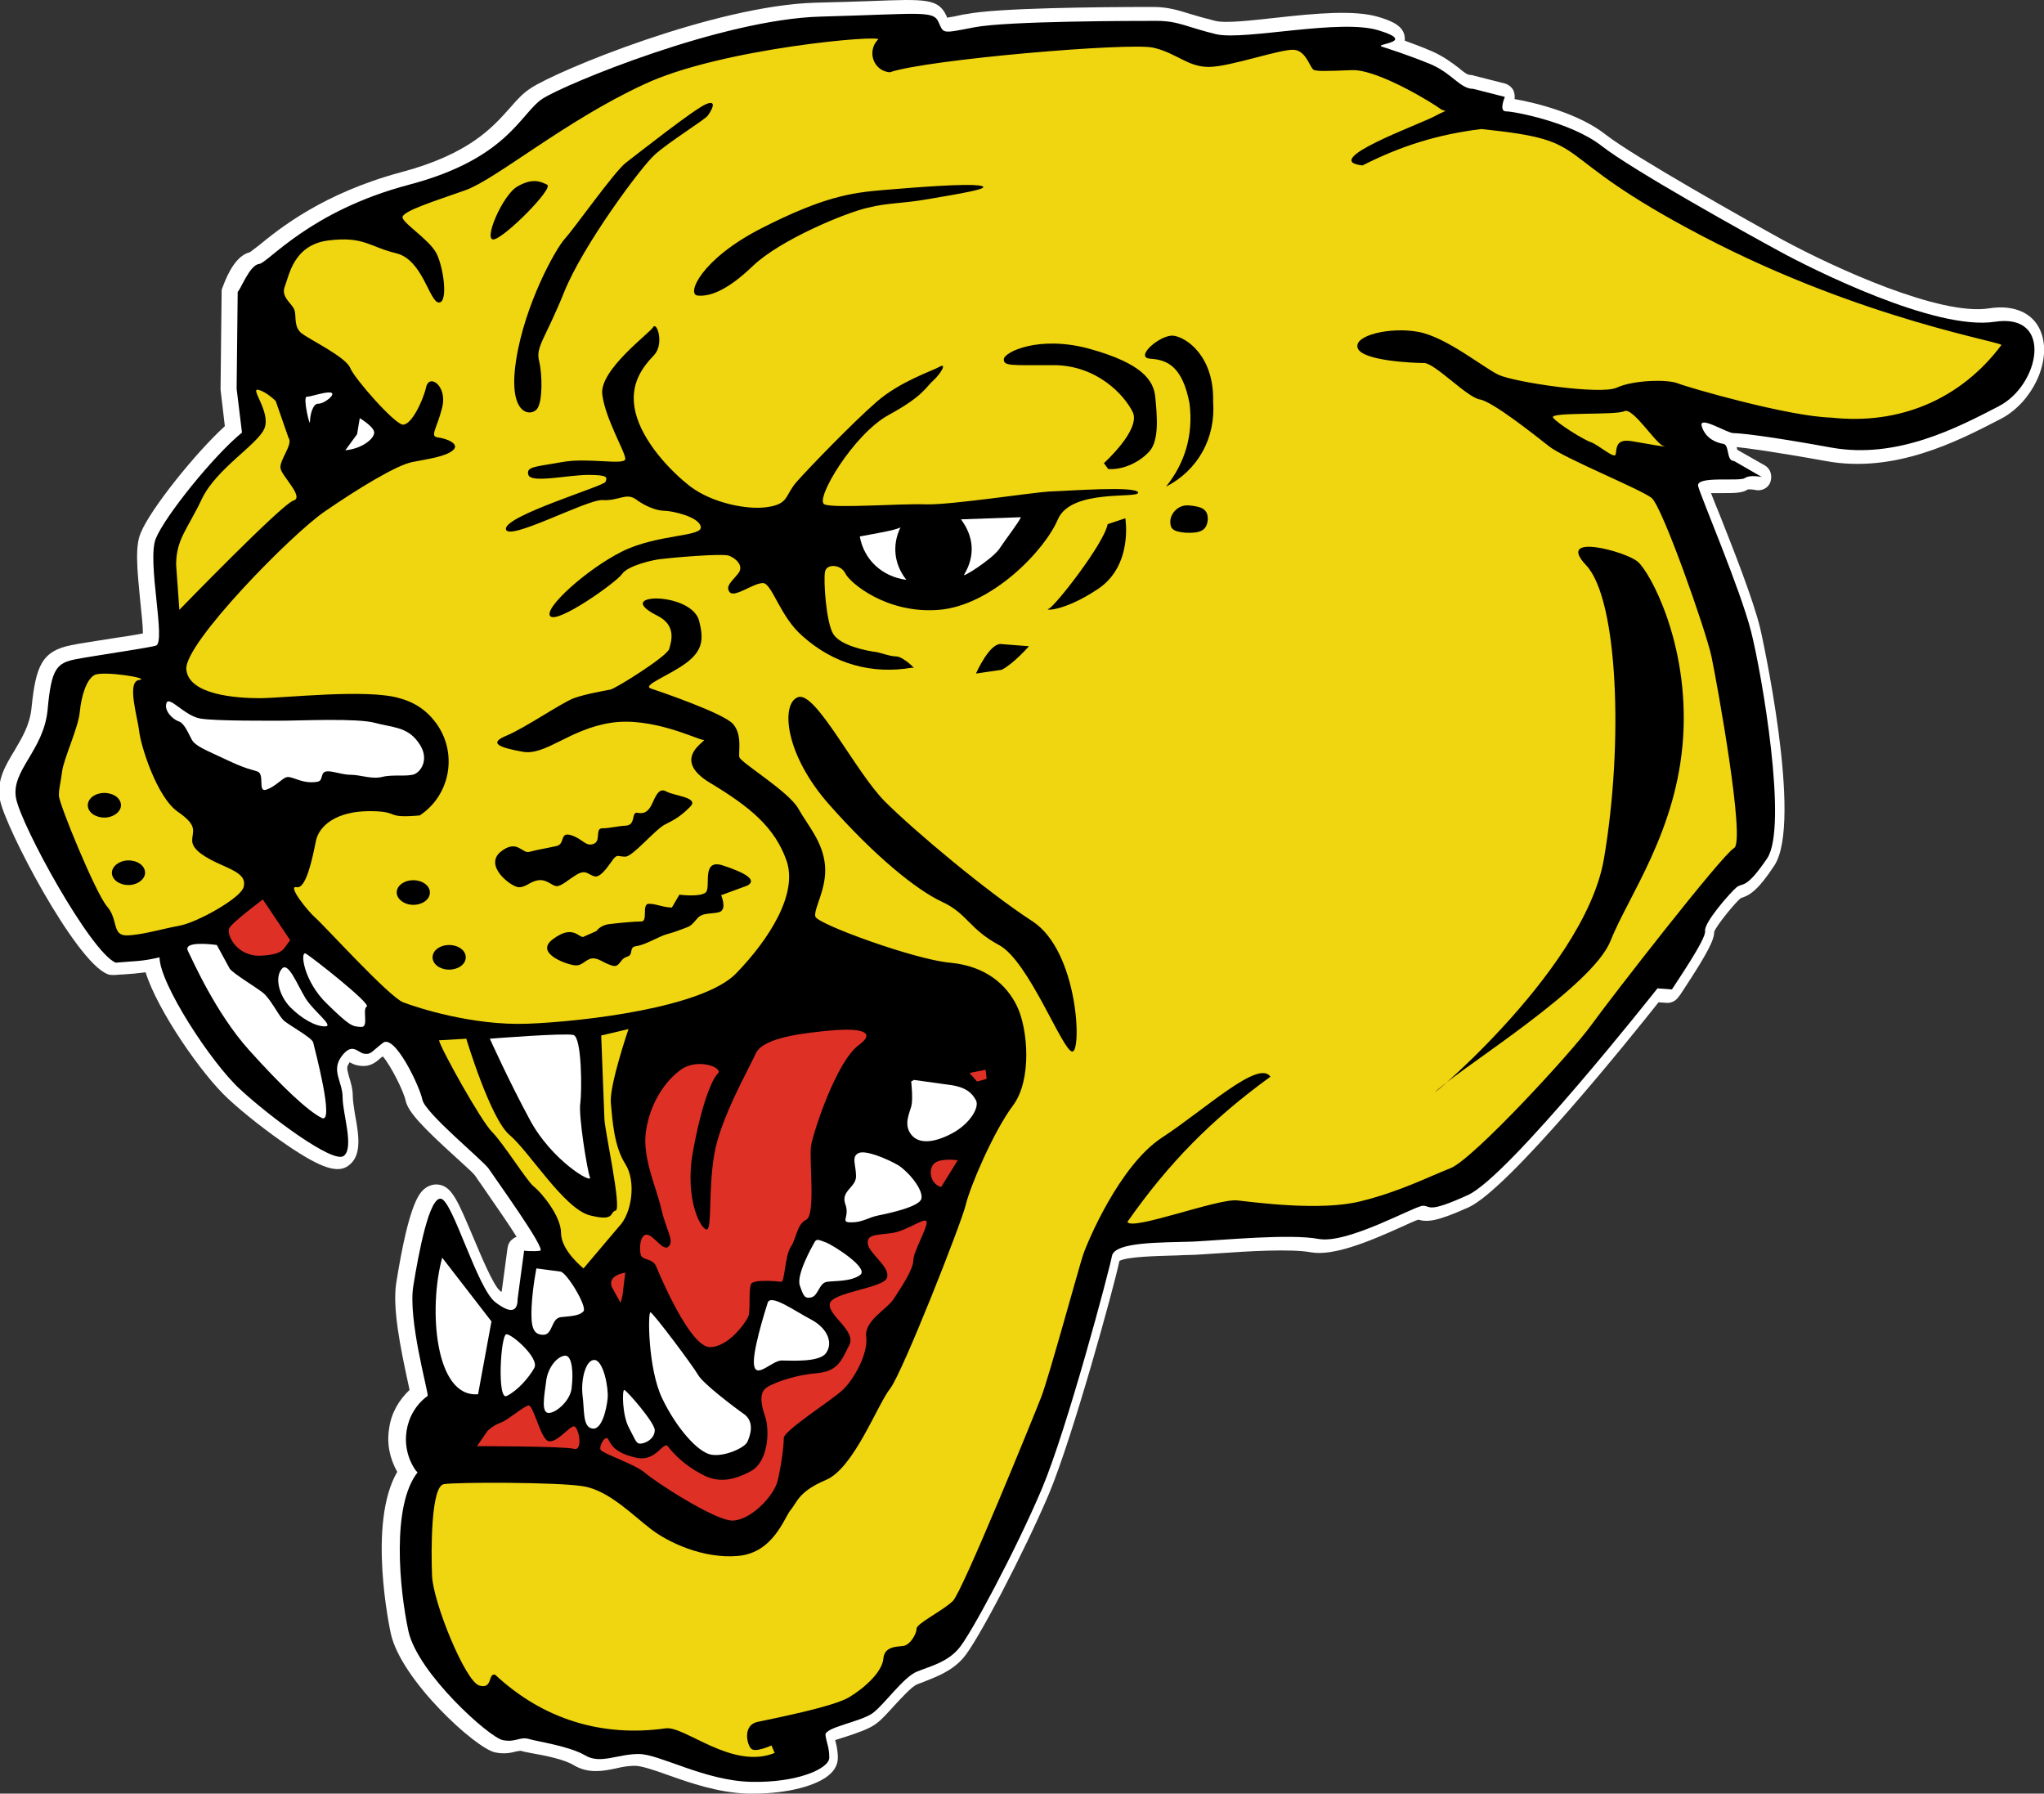
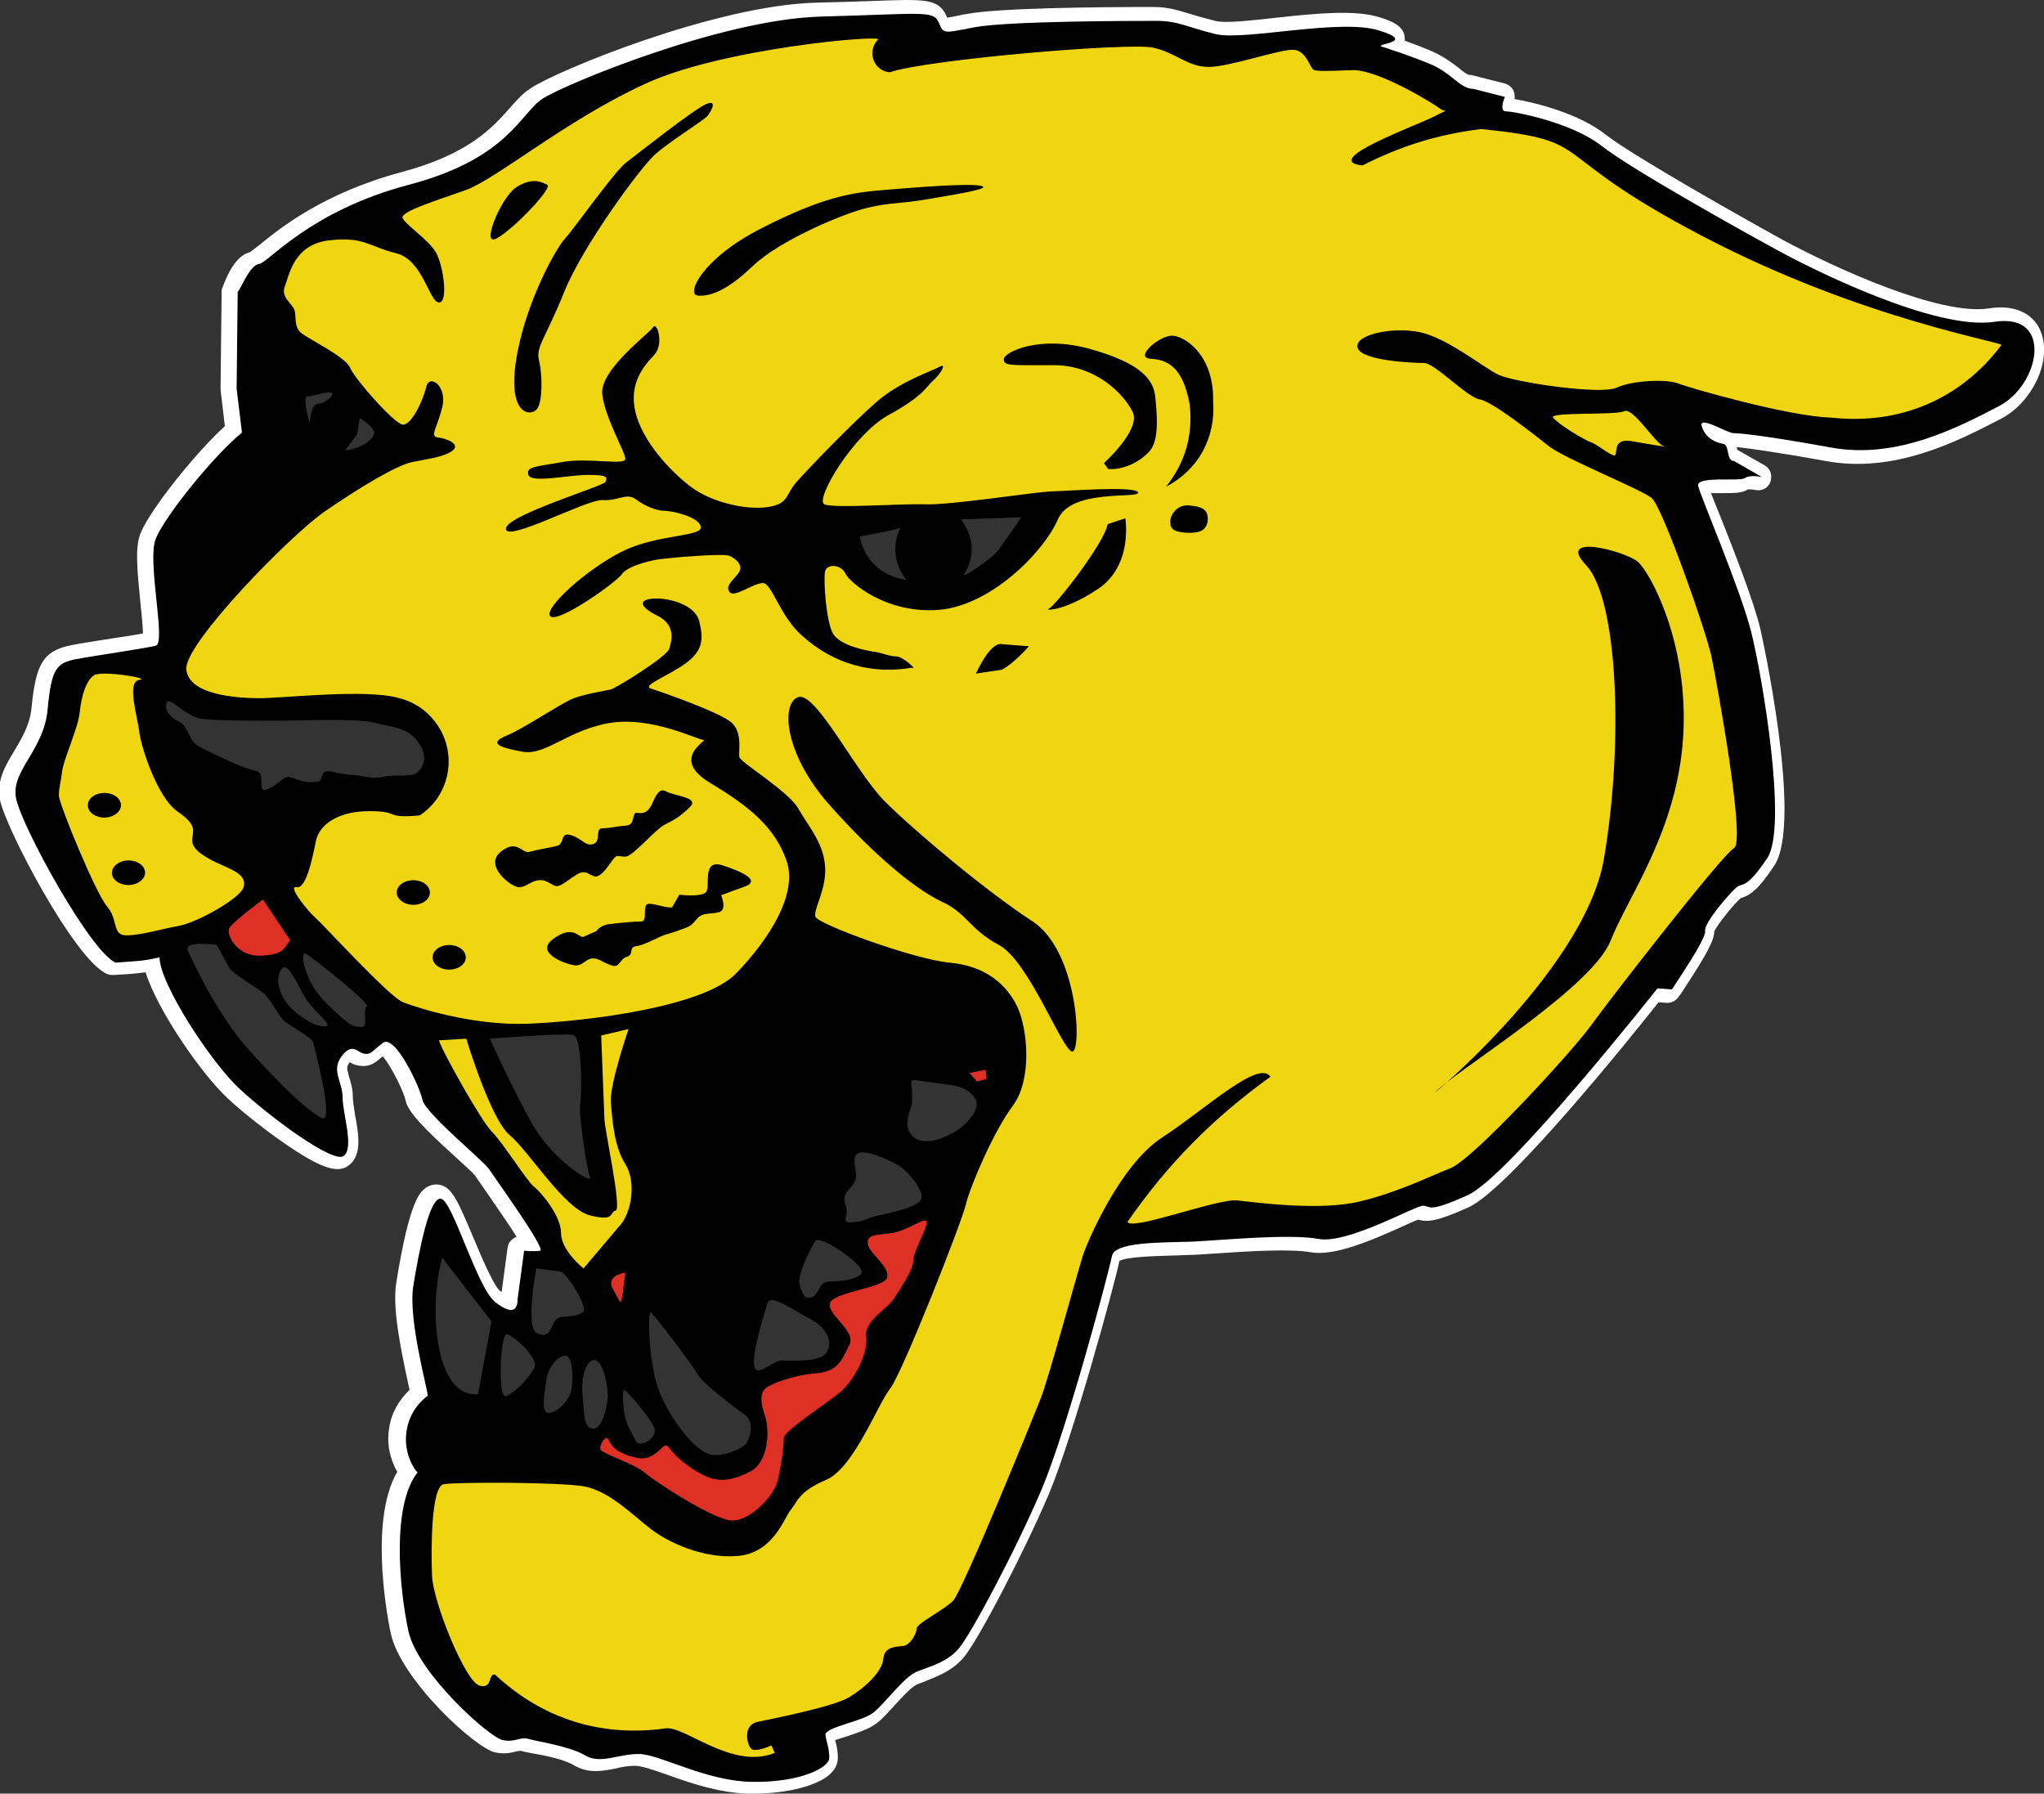
<svg xmlns="http://www.w3.org/2000/svg" version="1.1" id="Layer_1" x="0px" y="0px" width="381.8px" height="335px" viewBox="0 0 381.8 335" enable-background="new 0 0 381.8 335" xml:space="preserve">
  <rect x="0" y="0" width="381.8" height="335" fill="#333333" stroke="none" />
  <g>
    <g>
-       <path fill="#FFFFFF" d="M371.9,59.9c-11.1,1.7-34.1-9.9-40.1-13.1c-5.9-3.2-27.7-15.3-33.4-19.8c-5.7-4.5-16.3-6.4-17.8-6.4    c-1.5,0-0.2-2.7-0.2-2.7l-5.9-1.5c-2.5,0-4-3-8.2-4.7c-4.2-1.7-7.4-2.7-8.9-3.2c-1.5-0.5,6.7-0.7-0.5-3c-7.2-2.2-25,2-30.4,0.7    c-5.4-1.2-7.2-2.5-11.1-2.5c-4,0-28,0-34.1,1.2c-6.2,1.2-5.7,1.2-6.7-1c-1-2.2-3.5-1.5-22-1c-18.6,0.5-47.7,12.6-51.9,15.3    c-4.2,2.7-6.4,11.1-25,16.1C57,39.4,49.4,49,47.6,49.3c-1.7,0.2-3.5,4.9-3.5,4.9l-0.2,18.1l1,8.2c-5.2,4.2-14.3,15.6-16.1,19.8    c-1.7,4.2,2,19.5,0,20c-2,0.5-11.1,1.7-14.8,2.5c-3.7,0.7-4.7,1.7-5.4,9.4c-0.7,7.7-6.9,11.4-5.9,16.6c1,5.2,13.9,28.7,18.6,30.7    c3.3-0.3,4.9-0.2,8.2-1c0,4.9,9.6,19.8,15.1,24.7c5.4,4.9,17.3,13.9,19.3,12.4c2-1.5-0.2-7.9-0.2-10.9s-2.2-4.9-0.2-7.7    c2-2.7,3-0.7,4.2-0.5c1.2,0.2,1.2-0.2,3.5-2c2.2-1.7,6.9,8.2,7.4,10.6c0.5,2.5,11.4,11.4,12.4,12.9c1,1.5,10.9,15.1,9.6,15.3    c-1.2,0.2-3,0-3,0l-1.2,8.9c0,2-0.7,3.5-4.2,0.7c-3.5-2.7-7.9-18.8-10.1-19.3c-2.2-0.5-4.2,10.1-5.2,16.3    c-1,6.2,2.7,19.3,2.7,20.5c-4.5,3.2-5.5,9.5-2.2,14c0.1,0.1,0.2,0.2,0.3,0.3c-4.9,6.2-3.5,21.8-1.7,29.7    c1.7,7.9,15.1,19.8,17.6,20.3c2.5,0.5,3.2-0.7,4.9-0.2c1.7,0.5,7.4,1.2,10.4,3c3,1.7,6.2-0.2,10.1-0.2s12.4,4.9,21,5.2    c8.7,0.2,14.6-2.5,14.6-4.5c0-2-0.5-2.7-0.7-4.2c-0.2-1.5,6.7-2.5,8.9-4.2c2.2-1.7,5.7-6.7,8.2-7.7c2.5-1,5.4-1.7,7.7-4.2    c2.2-2.5,10.9-18.8,15.6-29.9s12.6-40.8,13.1-43.5c0.5-2.7,9.2-2.5,15.1-2.7c5.9-0.2,18.1-1.5,23.5-0.5c5.4,1,18.1-6.2,19.5-6.2    c1.5,0,0.7,1.5,8.4-2c7.7-3.5,35.4-38.6,35.4-38.6l2.7,0.2c0.7-1.2,6.4-9.4,6.2-10.9c-0.2-1.5,4.7-7.2,5.9-8.2    c1.2-1,1.7,0.5,5.7-5.4s-1-34.4-3-42.3c-2-7.9-9.4-25.2-9.9-27.2c-0.5-2,7.7-0.7,8.7-1.5c1-0.7,3.2-0.2,3.2-0.2l-5.2-3    c-1.5,0-0.7-3-2-3.2c-1.2-0.2-3.2-1-4-3.2c-0.7-2.2,4.7,1.2,5.9,1.2c1.2,0,6.2,0.5,18.3,2.7c12.1,2.2,23.5-3.7,31.2-7.7    C380.3,71.8,383,58.2,371.9,59.9z" />
      <path fill="#FFFFFF" d="M140.7,335c-0.4,0-0.7,0-1.1,0c-5.5-0.2-10.7-2-14.9-3.5c-2.5-0.9-4.9-1.7-6.1-1.7c-1.2,0-2.4,0.2-3.6,0.5    c-2.4,0.5-5.1,1-7.8-0.6c-1.8-1.1-5.3-1.8-7.6-2.2c-1-0.2-1.7-0.3-2.3-0.5c-0.1,0-0.2,0-0.8,0.1c-0.8,0.2-2.1,0.6-4,0.2    c-3.6-0.7-17.6-13.5-19.5-22.2c-0.2-0.9-4.4-20.6,1.2-30.2c-1.4-2.5-2-5.3-1.5-8.2c0.4-2.8,1.8-5.2,3.8-7.1    c-0.1-0.4-0.2-0.9-0.3-1.4c-1.4-6.5-2.9-13.8-2.2-18.5c2.5-15.7,4.5-17.1,5.6-17.9c0.8-0.5,1.7-0.7,2.6-0.5    c2.3,0.5,3.4,3.2,6.2,9.8c1.4,3.3,3.7,8.9,5,10c0.1,0.1,0.2,0.1,0.3,0.2l1.1-8.2c0.1-0.7,0.4-1.3,1-1.7c0.2-0.2,0.4-0.3,0.7-0.4    c-1.3-2.1-3.6-5.4-6.7-9.9c-0.6-0.8-1-1.5-1.2-1.7c-0.3-0.4-2-1.9-3.4-3.2c-6.3-5.7-8.9-8.5-9.4-10.5c-0.3-1.7-2.8-6.7-4.3-8.4    c-0.1,0.1-0.3,0.2-0.4,0.3c-1,0.9-2.1,1.8-4.2,1.4c-0.7-0.1-1.2-0.4-1.6-0.6c0,0-0.1,0.1-0.1,0.2c-0.5,0.7-0.4,1,0,2.5    c0.3,1,0.7,2.2,0.7,3.7c0,0.7,0.2,2,0.4,3.3c0.7,3.8,1.4,7.7-1.2,9.6c-2,1.5-5.1,0.5-11.3-3.7c-3.7-2.5-8.2-6-11.2-8.8    c-4.9-4.5-13.2-16.5-15.4-23.6c-1.5,0.2-2.7,0.3-4.2,0.4c-0.6,0-1.2,0.1-1.8,0.1c-0.4,0-0.8,0-1.2-0.2c-6-2.5-19-27.3-20-32.5    c-0.7-3.6,1-6.4,2.7-9.2c1.4-2.4,2.9-4.8,3.2-8.1c0.8-7.7,1.9-10.5,7.4-11.6c1.9-0.4,4.9-0.8,7.9-1.3c2-0.3,4.1-0.6,5.5-0.9    c0-1.4-0.3-4-0.5-6c-0.6-6.1-1-10.3,0.1-12.8c1.8-4.4,10.2-14.9,15.7-19.9l-0.8-6.8c0-0.1,0-0.2,0-0.3l0.2-18.1    c0-0.3,0.1-0.6,0.2-0.8c1-2.7,2.6-5.9,5.1-6.5c0.3-0.2,1-0.8,1.7-1.3c3.9-3.2,12-9.7,26.4-13.6c12.9-3.4,17.3-8.5,20.5-12.1    c1.3-1.5,2.4-2.7,3.8-3.6C104,13.2,133.6,1,152.4,0.5c4.1-0.1,7.5-0.2,10.2-0.3c10.3-0.4,12.7-0.5,14.2,2.8l0.1,0.3    c0.7-0.1,1.8-0.3,3.1-0.6l0.7-0.1c5.6-1.1,24.1-1.3,34.6-1.3c2.9,0,4.7,0.6,7,1.3c1.3,0.4,2.7,0.8,4.7,1.3c2,0.5,6.8-0.1,11.5-0.6    c7.2-0.8,14.6-1.5,19.1-0.1c1.9,0.6,4.8,1.5,4.8,4c0,0.1,0,0.2,0,0.4c1.4,0.5,3,1.1,4.9,1.9c2.3,1,3.9,2.2,5.2,3.2    c0.8,0.7,1.6,1.3,2.1,1.3c0.2,0,0.4,0,0.6,0.1l5.9,1.5c0.7,0.2,1.3,0.7,1.6,1.3c0.2,0.5,0.3,1.1,0.2,1.6c4,0.7,12.1,2.7,17.1,6.7    c5.3,4.1,26.1,15.8,33,19.6c10,5.4,29.4,14.2,38.5,12.8c4.9-0.8,8.7,1,9.9,4.9c1.7,5.3-1.9,12.7-7.6,15.7l-0.2,0.1    c-7.9,4.1-19.7,10.2-32.6,7.8c-10-1.8-14.7-2.4-16.6-2.6c0,0.2,0.1,0.3,0.1,0.5c0,0,0,0,0,0l5.1,2.9c1.1,0.6,1.5,1.9,1.1,3.1    c-0.4,1.2-1.7,1.8-2.9,1.5c-0.4-0.1-1.1-0.1-1.3-0.1c-1,0.7-2.5,0.7-4.7,0.7c-0.6,0-1.4,0-2.2,0c0.4,1.1,1,2.5,1.6,4    c2.5,6.3,6.3,15.9,7.6,21.3c0.1,0.4,8.1,36.1,2.6,44.3c-3.1,4.7-4.6,5.5-6.1,6c-0.1,0-0.1,0-0.2,0.1c-0.9,0.7-4.3,4.8-4.9,6.2    c0,1.5-1.1,3.8-5.7,10.8c-0.4,0.6-0.7,1.1-0.9,1.3c-0.5,0.8-1.4,1.3-2.4,1.2l-1.4-0.1c-5.3,6.7-28,34.9-35.5,38.3    c-5.8,2.6-7.6,2.8-9.4,2.3c-0.6,0.2-1.9,0.8-3,1.3c-6.6,3-12.9,5.5-17,4.8c-3.8-0.7-11.8-0.2-17.6,0.2c-2,0.1-3.9,0.3-5.4,0.3    c-0.9,0-1.9,0.1-2.9,0.1c-3,0.1-8.4,0.2-9.9,1c-1,4.8-8.7,32.9-13.2,43.6c-4.6,10.8-13.4,27.7-16,30.6c-2.2,2.5-5.1,3.5-7.3,4.4    c-0.4,0.2-0.9,0.3-1.3,0.5c-1,0.4-2.9,2.5-4.2,3.9c-1.2,1.3-2.3,2.6-3.4,3.4c-1.3,1-3.4,1.7-5.5,2.4c-0.7,0.2-1.5,0.5-2.2,0.7    c0.2,0.8,0.5,1.8,0.5,3.3c0,0.7-0.2,1.9-1.4,3C152.8,333.5,147.1,335,140.7,335z M118.6,324.8c2.1,0,4.6,0.9,7.7,2    c3.9,1.4,8.7,3.1,13.4,3.2c6.6,0.2,10.9-1.5,12-2.4c0-0.7-0.2-1.1-0.3-1.7c-0.1-0.5-0.3-1-0.4-1.6c-0.5-2.9,2.7-4,5.9-5    c1.4-0.5,3.3-1.1,4-1.6c0.7-0.5,1.7-1.7,2.7-2.8c2-2.2,4-4.4,6-5.2c0.5-0.2,0.9-0.4,1.4-0.5c2-0.7,3.9-1.4,5.3-3    c1.8-2,10.3-17.9,15.1-29.2c4.7-11.2,12.5-40.7,13-43c0.8-4.3,7.2-4.5,14.6-4.7c1,0,1.9-0.1,2.8-0.1c1.4-0.1,3.3-0.2,5.3-0.3    c6.4-0.4,14.4-0.9,18.8-0.1c3,0.6,10.5-2.8,14.1-4.4c3.1-1.4,4-1.8,5-1.8c0.7,0,1.3,0.2,1.6,0.3c0,0,0.1,0,0.1,0    c0.1,0,1.2-0.1,5.7-2.1c5.2-2.3,23.9-24.5,34.4-37.9c0.5-0.7,1.3-1,2.2-0.9l1.2,0.1c0-0.1,0.1-0.1,0.1-0.2    c2.9-4.4,4.5-7.1,4.8-8.1c0-3.7,6.8-10,6.9-10.1c0.7-0.5,1.3-0.7,1.7-0.9c0.3-0.1,1.1-0.3,3.5-4c2.8-4.3-0.5-29-3.3-40.3    c-1.3-5.1-5-14.5-7.4-20.7c-1.5-3.8-2.3-5.7-2.4-6.5c-0.2-0.9,0-1.9,0.6-2.7c1.1-1.4,2.9-1.6,5.8-1.7c-0.3-0.5-0.6-1.2-0.8-2    c-2.3-0.8-4-2.4-4.8-4.6c-0.6-1.9,0.4-3,0.7-3.3c1.6-1.5,3.7-0.5,6.2,0.6c0.5,0.2,1.3,0.6,1.6,0.7c2,0,7.8,0.8,18.6,2.8    c11.2,2.1,22.1-3.6,29.4-7.3l0.2-0.1c3.8-1.9,6-7,5.2-9.7c-0.4-1.4-1.9-1.9-4.4-1.5c-12.5,1.9-36.9-10.8-41.6-13.4    c-5.6-3-27.8-15.3-33.7-20c-5.1-4-15-5.9-16.3-5.9c-1.1,0-2.1-0.5-2.7-1.4c-0.4-0.6-0.5-1.3-0.5-2l-3.3-0.8    c-2-0.1-3.4-1.3-4.8-2.4c-1.1-0.9-2.3-1.8-3.9-2.5c-3.5-1.4-6.3-2.4-8-2.9l-0.8-0.3c-1.4-0.5-1.9-1.7-1.9-2.6c0-0.2,0-0.5,0.1-0.7    c-3.9-0.6-10.4,0.1-15.7,0.6c-5.6,0.6-10.4,1.1-13.1,0.5c-2.1-0.5-3.7-1-5-1.4c-2.2-0.7-3.5-1.1-5.6-1.1    c-17.3,0-29.9,0.4-33.6,1.2L181,7.6c-5.1,1-7.1,1.4-8.6-2.2l-0.1-0.3c-1-0.3-4.6-0.1-9.5,0c-2.7,0.1-6.1,0.2-10.2,0.3    c-18.4,0.5-47.2,12.7-50.7,14.9c-0.8,0.5-1.7,1.5-2.7,2.7c-3.4,3.9-8.6,9.8-23,13.7c-13.3,3.6-20.9,9.7-24.5,12.6    c-1.6,1.3-2.4,2-3.4,2.2c-0.4,0.4-1.2,1.8-1.7,3l-0.2,17.4l1,8c0.1,0.9-0.2,1.7-0.9,2.2c-5,4.1-13.8,15.2-15.3,18.8    c-0.6,1.6-0.1,6.9,0.3,10.4c0.7,6.7,1.1,10.3-2,11.1c-1.1,0.3-4,0.7-7.3,1.2c-2.9,0.5-6,0.9-7.7,1.3c-2.4,0.5-2.8,0.6-3.4,7.2    c-0.4,4.3-2.3,7.5-3.9,10.1c-1.5,2.6-2.4,4.1-2.1,5.7c0.4,1.9,3.3,8.3,7.6,15.7c4.6,7.9,7.8,11.9,9.1,12.9c0.4,0,0.8,0,1.1-0.1    c2.2-0.1,3.5-0.2,5.9-0.8c0.7-0.2,1.5,0,2.1,0.5c0.6,0.5,1,1.2,1,2c0,3.8,8.8,17.9,14.3,22.9c5.2,4.7,12.7,10.1,15.9,11.5    c0-1.2-0.4-2.9-0.5-4c-0.3-1.5-0.5-3-0.5-4.2c0-0.7-0.2-1.4-0.5-2.2c-0.6-1.8-1.3-4.2,0.7-7c1.9-2.5,4-3.1,6.5-1.6    c0,0,0.1-0.1,0.1-0.1c0.4-0.3,0.8-0.7,1.5-1.2c1-0.8,2.2-0.9,3.4-0.5c3.8,1.4,7.5,10.4,8,12.5c0.7,1.4,5.5,5.8,7.9,8    c2.7,2.5,3.7,3.4,4.2,4.1c0.2,0.2,0.6,0.8,1.1,1.6c9.7,13.8,9.5,14.4,8.9,16c-0.3,0.8-1,1.4-1.9,1.6c-0.4,0.1-0.9,0.1-1.3,0.1    l-0.9,6.5c-0.1,2.6-1.2,3.7-2.2,4.2c-2.4,1.2-5.1-0.9-6.1-1.7c-2.2-1.7-4-5.8-6.5-12c-0.7-1.6-1.5-3.5-2.1-5    c-0.7,2-1.6,5.6-2.7,12.4c-0.7,4.1,1.2,12.6,2.1,16.7c0.5,2.2,0.6,2.9,0.6,3.5c0,0.8-0.4,1.6-1,2c-1.6,1.2-2.7,2.9-3,4.9    c-0.3,2,0.2,4,1.3,5.6c0.1,0.1,0.1,0.2,0.2,0.3c0.7,0.9,0.7,2.2,0,3.1c-4.2,5.2-3,19.7-1.2,27.6c1.5,6.8,13.4,17.4,15.7,18.4    c0.7,0.1,1,0,1.6-0.1c0.8-0.2,1.9-0.5,3.4-0.1c0.4,0.1,1.1,0.3,1.9,0.4c2.6,0.5,6.5,1.3,9.1,2.8c1,0.6,2.2,0.4,4.3,0    C115.4,325.1,116.9,324.8,118.6,324.8z M80.7,204.6C80.7,204.6,80.7,204.6,80.7,204.6C80.7,204.6,80.7,204.6,80.7,204.6z     M315.3,174.1C315.3,174.1,315.3,174.1,315.3,174.1C315.3,174.1,315.3,174.1,315.3,174.1z M326.7,91.1    C326.7,91.1,326.6,91.1,326.7,91.1C326.6,91.1,326.7,91.1,326.7,91.1z M48.4,51.6L48.4,51.6L48.4,51.6z M47.3,46.8    C47.3,46.8,47.3,46.8,47.3,46.8C47.3,46.8,47.3,46.8,47.3,46.8z M280.6,18.1C280.6,18.1,280.6,18.1,280.6,18.1    C280.6,18.1,280.6,18.1,280.6,18.1z" />
    </g>
    <path fill-rule="evenodd" clip-rule="evenodd" d="M48.4,49.3c1.7-0.2,9.4-9.9,28-14.8c18.6-4.9,20.8-13.4,25-16.1   c4.2-2.7,33.4-14.8,51.9-15.3c18.6-0.5,21-1.2,22,1c1,2.2,0.5,2.2,6.7,1c6.2-1.2,30.2-1.2,34.1-1.2c4,0,5.7,1.2,11.1,2.5   c5.4,1.2,23.3-3,30.4-0.7c7.2,2.2-1,2.5,0.5,3c1.5,0.5,4.7,1.5,8.9,3.2c4.2,1.7,5.7,4.7,8.2,4.7l5.9,1.5c0,0-1.2,2.7,0.2,2.7   c1.5,0,12.1,2,17.8,6.4c5.7,4.5,27.5,16.6,33.4,19.8c5.9,3.2,28.9,14.8,40.1,13.1c11.1-1.7,8.4,11.9,0.7,15.8   c-7.7,4-19,9.9-31.2,7.7c-12.1-2.2-17.1-2.7-18.3-2.7c-1.2,0-6.7-3.5-5.9-1.2c0.7,2.2,2.7,3,4,3.2c1.2,0.2,0.5,3.2,2,3.2l5.2,3   c0,0-2.2-0.5-3.2,0.2c-1,0.7-9.2-0.5-8.7,1.5c0.5,2,7.9,19.3,9.9,27.2c2,7.9,6.9,36.4,3,42.3c-4,5.9-4.5,4.5-5.7,5.4   c-1.2,1-6.2,6.7-5.9,8.2c0.2,1.5-5.4,9.6-6.2,10.9l-2.7-0.2c0,0-27.7,35.1-35.4,38.6c-7.7,3.5-6.9,2-8.4,2   c-1.5,0-14.1,7.2-19.5,6.2c-5.4-1-17.6,0.2-23.5,0.5c-5.9,0.2-14.6,0-15.1,2.7c-0.5,2.7-8.4,32.4-13.1,43.5   c-4.7,11.1-13.4,27.5-15.6,29.9c-2.2,2.5-5.2,3.2-7.7,4.2c-2.5,1-5.9,5.9-8.2,7.7c-2.2,1.7-9.2,2.7-8.9,4.2   c0.2,1.5,0.7,2.2,0.7,4.2c0,2-5.9,4.7-14.6,4.5c-8.7-0.2-17.1-5.2-21-5.2c-4,0-7.2,2-10.1,0.2c-3-1.7-8.7-2.5-10.4-3   c-1.7-0.5-2.5,0.7-4.9,0.2c-2.5-0.5-15.8-12.4-17.6-20.3c-1.7-7.9-3.2-23.5,1.7-29.7c-0.1-0.1-0.2-0.2-0.3-0.3   c-3.2-4.5-2.2-10.8,2.2-14c0-1.2-3.7-14.3-2.7-20.5c1-6.2,3-16.8,5.2-16.3c2.2,0.5,6.7,16.6,10.1,19.3c3.5,2.7,4.2,1.2,4.2-0.7   l1.2-8.9c0,0,1.7,0.2,3,0c1.2-0.2-8.7-13.9-9.6-15.3c-1-1.5-11.9-10.4-12.4-12.9c-0.5-2.5-5.2-12.4-7.4-10.6   c-2.2,1.7-2.2,2.2-3.5,2c-1.2-0.2-2.2-2.2-4.2,0.5c-2,2.7,0.2,4.7,0.2,7.7c0,3,2.2,9.4,0.2,10.9c-2,1.5-13.9-7.4-19.3-12.4   c-5.4-4.9-15.1-19.8-15.1-24.7c-3.3,0.8-4.8,0.7-8.2,1c-4.7-2-17.6-25.5-18.6-30.7c-1-5.2,5.2-8.9,5.9-16.6   c0.7-7.7,1.7-8.7,5.4-9.4c3.7-0.7,12.9-2,14.8-2.5c2-0.5-1.7-15.8,0-20c1.7-4.2,10.9-15.6,16.1-19.8l-1-8.2l0.2-18.1   C44.9,54.2,46.6,49.5,48.4,49.3L48.4,49.3z M40.5,176.5c-1.4-0.2-6.3-0.7-5.4,1.1c0.9,1.8,5.2,11.6,11.4,18.5   c6.2,6.9,11,11.4,13.6,12.7c2.5,1.3-1.4-13.2-1.6-14.1c-0.2-0.9-4.7-3.3-5.6-4.2c-0.9-0.9-2.4-4-3.8-5.1c-1.4-1.1-5.6-3.6-6.2-4.5   L40.5,176.5L40.5,176.5z M52.6,181c-1.3,1.6-0.5,4.9,1.6,7.1c2.2,2.2,4.7,3.6,6.5,3.6c1.8,0-2-2.7-3.6-5.2   C55.5,183.9,53.8,179.4,52.6,181L52.6,181z M57.1,178.1c-1.1-0.5-0.4,5.2,4,9.4c4.3,4.2,4.7,4.2,6.3,4.3c1.6,0.2,0.2-3.3,1.1-3.8   C69.4,187.5,58.2,178.7,57.1,178.1L57.1,178.1z M91.5,194c0,0,13.9-1.1,15.6-0.7c1.6,0.4,1.6,10.5,1.3,12.7   c-0.4,2.2,1.3,12.7,1.8,13.9c0.5,1.3-7.1-3.1-11.2-10.7S91.5,194,91.5,194L91.5,194z M82.6,234.9c-2.6,9.4-1.4,26.2,6.7,25.5   c0.9-4.8,1.6-8.8,2.5-13.6L82.6,234.9L82.6,234.9z M100.2,236.9c0,0-0.7,3.3-0.9,7.2c-0.2,4,0.4,5.2,2.2,5.2c1.8,0,1.4-3.1,3.3-3.3   c1.8-0.2,3.4-0.2,4.2-1.1c0.7-0.9-3.1-7.2-4.3-7.4L100.2,236.9L100.2,236.9z M94.6,249.2c1.1,0,6.2,4.5,5.2,6.3s-3.1,4.2-5.1,5.2   C92.8,261.9,93.5,249.2,94.6,249.2L94.6,249.2z M105.6,253.2c-1.3,0-3.3,2-3.6,4.9c-0.4,2.9-0.9,5.8,0.5,5.8c1.4,0,4.2-2.4,4.3-4.9   C107.1,256.5,106.9,253.2,105.6,253.2L105.6,253.2z M111,254c-1.6,0-2.5,3.6-2.2,6.5c0.4,2.9,0,6,1.8,6.3c1.8,0.4,2.7-3.6,2.9-5.6   C113.7,259.2,112.7,254,111,254L111,254z M116.6,259.6c-0.4,0-0.4,4.7,0.9,7.1c1.3,2.4,1.3,3.1,2.4,2.9c1.1-0.2,2.4-1.1,2.4-2.5   S117,259.6,116.6,259.6L116.6,259.6z M121.5,245.1c-0.5-0.2-0.5,10.5,2.2,16.1c2.7,5.6,6.7,10.1,9.2,10.5c2.5,0.4,6.2-1.3,6.7-2.4   c0.5-1.1,1.4-3.6-0.5-5.1c-2-1.4-7.8-5.8-8.7-7.4C129.5,255.2,122.1,245.3,121.5,245.1L121.5,245.1z M143.4,243.3   c-0.5,1.6-3.1,9.8-2.5,11.9c0.5,2.2,3.4-1.1,5.1-1.1c1.6,0,7.1,0.4,8.3-1.4c1.3-1.8,0.4-4.5-2.7-6.2   C148.5,244.9,144,241.6,143.4,243.3L143.4,243.3z M152.1,232.1c-0.4,0.7-3.4,6-2.7,8c0.7,2,0.9,2.5,2.2,2.2   c1.3-0.4,1.4-2.7,2.9-2.9c1.4-0.2,4.5,0,6.2-1.3c1.6-1.3-4.9-5.4-6.3-6C152.8,231.5,152.5,231.3,152.1,232.1L152.1,232.1z    M160.3,215.4c-1.3,0.7-0.4,2.2-0.4,4.3s-2.9,2.7-2,5.2c0.9,2.5-1.1,3.4,1.1,3.4c2.2,0,3.1-0.9,5.1-1.3c2-0.4,7.6-1.6,8-3.1   c0.4-1.4-1.8-4.5-4.2-6.2C165.5,216.3,161.5,214.7,160.3,215.4L160.3,215.4z M170.2,202c0,0,0.4,3.3,0,4.7c-0.4,1.4-1.4,3.4,0,5.2   c1.4,1.8,4.2,1.6,7.6-0.2c3.4-1.8,5.2-4.9,4.5-6.2c-0.7-1.3-1.8-2.5-5.1-2.9l-6.5-0.9L170.2,202L170.2,202z M49.7,147.5   c-1.6,0.5-0.2-2.9-1.6-3.4c-1.4-0.5-2-0.4-5.8-2.2c-3.8-1.8-5.8-2.5-6.5-3.8c-0.7-1.3-1.4-3.1-2.5-3.4c-1.1-0.4-2.7-2-2.2-3.4   c0.5-1.4,3.4,2.4,6.3,2.9c2.9,0.5,13.4,0.4,15.9,0.4c2.5,0,13.4-0.5,16.7,0.4c3.3,0.9,6,0.7,8.1,3.6c2.2,2.9,0.7,5.4-0.7,6   c-1.4,0.5-4,0-6,0.5c-2,0.5-4-0.4-6-0.4c-2,0-4.5-1.3-5.1-0.2c-0.5,1.1,0,1.6-2.2,1.6c-2.2,0-3.8-1.3-4.7-0.9   C52.6,145.5,51.3,147,49.7,147.5L49.7,147.5z M57.9,78.8c0,1.1-1.4-4.7-0.6-4.7c0.8,0,3.2-0.9,4.4-0.8c1.3,0.2-1.1,2.1-2.2,2.1   C58.4,75.3,57.9,77.6,57.9,78.8L57.9,78.8z M66.7,81.1l0.5-3c0,0,2.7,1.6,2.7,2.7c0,1.1-2.2,3-5.4,3.3L66.7,81.1L66.7,81.1z    M160.6,100.2c2.5-0.5,6.5-1.1,7.6-1.7c-1.6,3.3-1.2,6.9,1.1,9.8C164.8,107.7,161.4,104.6,160.6,100.2L160.6,100.2z M179.5,97   c2.4,3.2,2.7,6.8,0.6,10.3c-0.6,0.8,5-2.7,6.5-4.7c1.4-2.1,3.6-4.9,4.1-6L179.5,97L179.5,97z" />
    <path fill-rule="evenodd" clip-rule="evenodd" fill="#DF3026" d="M49.1,168c0,0-5.8,4.3-6.3,5.4c-0.5,1.1,1.3,5.2,5.8,5.1   c4.5-0.2,4.3-1.3,5.6-2.9L49.1,168L49.1,168z" />
-     <path fill-rule="evenodd" clip-rule="evenodd" fill="#DF3026" d="M98.7,262.5c-0.9,0.2-3.6,2.5-4.9,3.1c-1.3,0.5-1.6,0.7-2.7,1.6   l-2,2.9c0,0,16.3,0,18.1,0.5c1.8,0.5,0.9-4.2,0-4.2c-0.9,0-3.4,3.4-4.9,2.7C100.9,268.4,99.6,262.3,98.7,262.5L98.7,262.5z" />
    <path fill-rule="evenodd" clip-rule="evenodd" fill="#DF3026" d="M113.6,268.8c-0.5-0.9-1.8,1.3-1.4,2c0.4,0.7,6.5,2.7,8.3,4.3   c1.8,1.6,13,8.9,16.3,8.9c3.3,0,7.8-4.5,8.5-7.6c0.7-3.1,1.1-6.3,1.1-7.8c0-1.4,8.7-6.9,10.9-8.9c2.2-2,4.9-6.9,4.5-10   c-0.4-3.1,4-5.2,5.2-7.2c1.3-2,3.6-5.4,3.6-7.1c0-1.6,2.5-5.8,2.5-7.1c0-1.3-3.6,1.6-6.5,2c-2.9,0.4-4.7,0.2-4.5,2   c0.2,1.8,4.2,4.3,3.6,6.3c-0.5,2-10.3,2.7-10.7,4.9c-0.4,2.2,5.1,5.1,3.6,7.8c-1.4,2.7-2,4.9-6.3,5.2c-4.3,0.4-8.5,2-9.4,2.9   c-0.9,0.9-0.9,2.5,0,5.1c0.9,2.5,0.7,8.5-2.7,10.3c-3.4,1.8-6.2,2.2-9.2,0.5c-3.1-1.6-5.2-3.8-6.2-5.1c-0.9-1.3-2.2,3.1-6.2,2   C114.7,271.3,114.1,269.7,113.6,268.8L113.6,268.8z" />
    <path fill-rule="evenodd" clip-rule="evenodd" fill="#DF3026" d="M116.8,237.7c0,0-3.4,0.4-2.5,2.7l1.6,2.9c0,0,0.4-0.9,0.5-2.4   L116.8,237.7L116.8,237.7z" />
-     <path fill-rule="evenodd" clip-rule="evenodd" fill="#DF3026" d="M120.8,230.6c-1.3,0-1.4,2.7-1.1,3.8c0.4,1.1,2.2,0.5,2.9,2.2   s6.3,15,10,15c3.6,0,6.9-4.9,7.2-5.8c0.4-0.9,0-5.1,0.5-6c0.5-0.9,4.9-0.5,5.6-0.4c0.7,0.2,0.7-4.9,1.8-6.5   c1.1-1.6,1.1-4.2,2.9-5.1c1.8-0.9,0.5-11.2,0.9-13.8c0.4-2.5,4.7-15.7,8.9-18.8c4.2-3.1-1.8-3.1-5.6-2.7   c-3.8,0.4-12.1,1.1-13.6,4.2c-1.4,3.1-6.7,12.3-7.8,19c-1.1,6.7-0.4,13.4-1.3,13.9c-0.9,0.5-4.3-5.2-2.7-14.3   c1.6-9,3.6-13.8,4.7-14.8c1.1-1.1-4-3.1-7.2-0.5c-3.3,2.5-5.8,7.1-6.3,11.8c-0.5,4.7,2,10,2.9,13.9c0.9,4,2.5,6,1.4,7.1   C123.9,233.9,122.1,230.6,120.8,230.6L120.8,230.6z" />
-     <path fill-rule="evenodd" clip-rule="evenodd" fill="#DF3026" d="M178.9,216.7c0,0-3.4-0.5-4.5,0.7c-1.1,1.3-0.5,3.8,1.4,4.3   L178.9,216.7L178.9,216.7z" />
    <polygon fill-rule="evenodd" clip-rule="evenodd" fill="#DF3026" points="184.1,199.8 181.1,200.4 182.5,202 184.3,201.5    184.1,199.8  " />
    <path fill-rule="evenodd" clip-rule="evenodd" fill="#F0D511" d="M82,194.3l5.1-0.3c0,0,4.5,15,8.1,18c3.6,3,10.2,13.8,15,15   c4.8,1.2,3.6-0.6,4.8-0.9c1.2-0.3-2.1-15.3-2.1-17.1l-0.6-15.6l5.1-1.2c0,0-3.6,10.5-3.3,13.8c0.3,3.3,0.6,8.1,2.7,11.4   c2.1,3.3,1.2,9.3-1.2,11.7l-6.6,7.8c0,0-4.2-3.3-4.2-6.6c0-3.3-3.9-7.8-5.1-8.7c-1.2-0.9-5.7-8.1-7.8-10.2   C89.8,209.3,82.3,195.8,82,194.3L82,194.3z" />
    <path fill-rule="evenodd" clip-rule="evenodd" fill="#F0D511" d="M290.1,78c-0.8-1.1,11.7-0.4,13.3-1.2c1.6-0.8,5.8,6,7.3,6.5   c1.5,0.4-3-0.4-5.9-0.9c-3-0.5-2.8,1.3-3,2.4c-0.1,1.1-3.2-1.7-4.6-2.2C295.9,82.2,290.9,79.1,290.1,78L290.1,78z" />
-     <path fill-rule="evenodd" clip-rule="evenodd" fill="#F0D511" d="M48.2,72.8c-1.5-0.3,2.4,4.2,1.2,7.2c-1.2,3-9,7.5-11.7,13.2   c-2.7,5.7-4.8,7.5-4.8,12.3l0.6,8.4c0,0,19.2-19.8,21.3-20.4c2.1-0.6-2.1-4.5-2.4-6c-0.3-1.5,2.4-4.5,1.5-5.7l-2.4-6.9   C51.5,74.9,49.7,73.1,48.2,72.8L48.2,72.8z" />
    <path fill-rule="evenodd" clip-rule="evenodd" fill="#F0D511" d="M26,127c2.4-0.3-6.9-1.8-8.4-0.9c-1.5,0.9-2.4,3.9-2.7,6.9   c-0.3,3-3,8.7-3.3,11.1c-0.3,2.4-0.6,3-0.6,4.5c0,1.5,6.9,18.3,9,20.7c2.1,2.4,0.9,5.4,3.6,5.4c2.7,0,6.6-1.2,9.9-1.8   c3.3-0.6,11.4-5.1,12-7.2c0.6-2.1-1.5-3-4.2-4.2c-2.7-1.2-5.4-2.7-5.4-4.5c0-1.8,1.2-2.7-2.7-5.4c-3.9-2.7-6.9-12.3-7.2-15   C25.7,133.9,23.6,127.3,26,127L26,127z M19.5,148.1c1.7,0,3.1,1,3.1,2.3c0,1.2-1.4,2.3-3.1,2.3c-1.7,0-3.1-1-3.1-2.3   C16.4,149.1,17.8,148.1,19.5,148.1L19.5,148.1z M24,160.7c1.7,0,3.1,1,3.1,2.3c0,1.2-1.4,2.3-3.1,2.3c-1.7,0-3.1-1-3.1-2.3   C20.9,161.8,22.3,160.7,24,160.7L24,160.7z" />
    <path fill-rule="evenodd" clip-rule="evenodd" fill="#F0D511" d="M182.3,125.8c0,0,2.6-5.9,4.8-5.5l5.1,0.4c0,0-2.9,3.3-5.1,4.4   L182.3,125.8L182.3,125.8z M195.9,113.7c1.1-0.4,10.3-12.1,11-15.8l3.3-1.1c0,0,1.5,8.8-5.1,13.2   C198.5,114.4,194.8,114,195.9,113.7L195.9,113.7z M373.8,64.5c1.4-0.5-25.4-4.5-55.8-20.4c-30.4-15.9-19.1-17.7-41.3-20   c-8.1,1-14.9,3.1-22.2,6.8c-8.2-0.9,10.5-7.6,13.5-9.2c3-1.6,2-0.6,1-1.4c-1-0.8-11.6-7.4-16.5-7.2c-5,0.2-6.2,0.2-7,0   c-0.8-0.2-1.4-3.6-3.8-3.8c-2.4-0.2-12,3.2-15.9,3.2c-4,0-6-2.6-10.4-3.6c-4.4-1-42.2,2.2-49.2,4.6c-0.9-0.1-1.6-0.4-2.2-1   c-1.4-1.4-1.4-3.7,0-5.1c1.2-1-29.5,1.6-43.8,8.4C105.7,22.5,92.6,33.5,87,35.5c-5.6,2-12.2,4-11.8,5.2c0.4,1.2,4.8,4,6.2,6.4   c1.4,2.4,2.4,9.4,0.6,9.4s-3-8-8-9.2s-6-3.2-12.6-2.4c-6.6,0.8-7.4,6.6-8.2,8.6c-0.8,2,1.4,3.2,1.8,4.4c0.4,1.2-0.2,3.2,1.4,4.4   c1.6,1.2,8.2,4.4,9,6.4c0.8,2,8.2,10.4,9.8,10.6c1.6,0.2,3.8-4.4,4.4-7c0.6-2.6,4-0.2,3,3.8c-1,4-2.4,5.4-0.8,5.6   c1.6,0.2,4.2,1.2,2.8,2.4c-1.4,1.2-4.6,1.6-7.6,2.2c-3,0.6-10.2,5-16.3,9.2c-6.2,4.2-26.3,24.7-25.9,29.5c0.4,4.8,9.4,5.4,13.7,5.4   c4.4,0,20.1-1.8,26.1,0c3,0.8,5.3,2.4,7.1,5c3.8,5.6,2.3,13.2-3.3,16.9c-6.8,0.6-3.4-0.8-9.4-0.8c-6,0-9.4,2.6-10,5.6   c-0.6,3-1.8,9-3.6,8.6c-1.8-0.4,2,4.4,3.6,5.8c1.6,1.4,13.7,14.7,16.3,15.7c2.6,1,13,4.4,23.3,4c10.4-0.4,32.7-3,38.9-9.4   c6.2-6.4,11.6-14.9,9.4-21.1c-2.2-6.2-6.8-10-14.3-14.5c-7.6-4.6-0.2-8-1.2-8c-1,0-9.6-4.4-17.3-3.2c-7.8,1.2-12.2,6.2-16.5,5.4   c-4.4-0.8-6.4-1.6-3-3c3.4-1.4,10.4-6.2,12.6-7c2.2-0.8,5.8-1.4,6.8-1.6c1-0.2,10.6-6.2,11-7.6c0.4-1.4,1.4-4.4-2.2-6.2   c-3.6-1.8-3.4-3-0.8-3.2c2.6-0.2,7.8,1,8.6,4.2c0.8,3.2,0.8,5.4-2.4,7.8c-3.2,2.4-8.4,4.2-6.6,4.8c1.8,0.6,13.5,4.6,15.3,6.6   c1.8,2,1,5.2,1.2,6.2c0.2,1,9.2,6.4,11,9.6c1.8,3.2,4.6,6.2,5,10.6c0.4,4.4-2.2,8.2-1.8,9.6c0.4,1.4,18.5,8,25.1,8.6   c6.6,0.6,10.6,4,12.6,8.2c2,4.2,2.8,13.7-0.8,18.5c-3.6,4.8-8,15.1-8.8,18.5c-0.8,3.4-11.8,31.3-14.1,34.3c-2.4,3-6.8,14.9-12,17.1   c-5.2,2.2-5.4,4.2-6.6,5.6c-1.2,1.4-3.2,8-9.8,8.6c-6.6,0.6-13.2-2.6-16.3-5c-3.2-2.4-7.8-7.2-12.6-8c-4.8-0.8-23.7-0.8-26.1-0.4   c-2.4,0.4-2.4,12.2-2.2,17.1c0.2,5,6.2,19.7,8.8,20.5c2.6,0.8,1.6-2.4,3-2c8.9,8.3,19.9,11.7,31.9,10c3.6-0.4,12.4,7.8,20.3,4.6   l-0.6-1.4c0,0-3,1.4-3.8,0.6c-0.8-0.8-1.6-4.4,1.2-5c2.8-0.6,14.1-2.8,17.1-4.6c3-1.8,6.2-4.8,6.4-7.2c0.2-2.4,2.6-2.2,3.8-2.4   c1.2-0.2,2.4-2.2,2.4-3.2c0-1,5-3.4,6.8-5.2c1.8-1.8,15.1-34.5,16.5-38.1s7-24.1,7.8-26.5c0.8-2.4,6.8-16.7,14.7-21.9   c8-5.2,18.1-14.7,20.3-11.4c-10.9,7.9-19,16.1-26.7,27.1c0.6,1.8,16.9-4.4,20.5-4c3.6,0.4,15.5,2,22.9,0.2   c7.4-1.8,12.8-4.6,16.9-6.2c4.2-1.6,22.7-21.7,26.3-26.7c3.6-5,24.5-31.9,26.7-33.1c2.2-1.2-3.2-30.9-4.2-35.7   c-1-4.8-9.2-28.1-11.2-29.7c-2-1.6-16.3-7.4-19.1-9.6c-2.8-2.2-10.6-8.4-13-8.8c-2.4-0.4-8.4-6.8-10.4-6.8c-2,0-11.6-0.4-12.4-2.8   c-0.8-2.4,6.2-4,11.4-3c5.2,1,12,6.6,14.9,8c3,1.4,19.1,3.8,22.1,2.4c3-1.4,9.4-1.6,11.4-0.8c2,0.8,20.7,6.2,28.7,6.4   C354.8,79.4,366.2,74.6,373.8,64.5L373.8,64.5z M77.2,164.4c-1.7,0-3.1,1-3.1,2.3c0,1.2,1.4,2.3,3.1,2.3c1.7,0,3.1-1,3.1-2.3   C80.3,165.4,78.9,164.4,77.2,164.4L77.2,164.4z M83.9,176.5c-1.7,0-3.1,1-3.1,2.3s1.4,2.3,3.1,2.3c1.7,0,3.1-1,3.1-2.3   S85.6,176.5,83.9,176.5L83.9,176.5z M93.5,159.1c3.1-2.5,4,0.4,5.4,0c1.4-0.4,3.4-0.7,5.1-1.1c1.6-0.4,0.5-2.7,2.7-2   c2.2,0.7,2.7,2.2,4.2,1.6c1.4-0.5,0.2-2.9,1.6-2.9c1.4,0,2.7-0.4,4.5-0.5c1.8-0.2,0.9-2.5,2-2.4c1.1,0.2,1.8,0,2.5-1.1   c0.7-1.1,1.3-3.8,2.9-2.9c1.6,0.9,6.3,1.1,4.5,2.9c-1.8,1.8-2.9,2.4-4.7,3.3c-1.8,0.9-6,6-7.4,6c-1.4,0-1.4-0.5-2.2,0.4   c-0.7,0.9-2.2,3.4-3.4,3.3c-1.3-0.2-1.6-1.4-3.4-0.4c-1.8,1.1-2.9,2.2-3.8,2.2c-0.9,0-1.8-1.3-3.4-1.1c-1.6,0.2-2.4,1.4-3.8,1.3   C95.3,165.5,90.4,161.7,93.5,159.1L93.5,159.1z M103.3,175.4c3.6-2.7,4.7-0.4,5.6-0.4l2.5-1.1c0,0,0.7-1.1,2.4-1.3   c1.6-0.2,4.7-0.5,6-0.5c1.3,0,0-3.3,1.4-3.3c1.4,0,2.7,0.7,4.3,0.7l1.4-2.4c0,0,3.8,0.5,4.9-0.4c1.1-0.9-0.9-6.3,3.1-5.1   c4,1.3,6.7,2.7,4.7,3.8l-4.9,1.8c0,0,1.1,2.5-0.2,3.1c-1.3,0.5-3.3,0-4.3,1.3c-1.1,1.3-1.3,1.4-2.4,1.8c-1.1,0.4-1.8,0.7-3.3,1.1   c-1.4,0.4-4,2-5.6,2.2c-1.6,0.2-0.4,1.6-1.8,2c-1.4,0.4-1.3,2.2-2.9,1.6c-1.6-0.5-2.4-1.4-3.6-1.3c-1.3,0.2-1.8,1.4-3.1,1.3   C106.3,180.3,99.6,178.1,103.3,175.4L103.3,175.4z M200.3,196.4c1.8,0,1.1-18.7-7.4-24.3c-8.5-5.5-22.1-16.9-27.6-22.4   c-5.5-5.5-12.9-20.6-16.2-19.5c-3.3,1.1-2.6,10.7,5.9,20.2c8.5,9.6,16.2,15.8,20.9,18c4.8,2.2,5.1,5.1,10.7,8.1   C192.2,179.5,198.5,196.4,200.3,196.4L200.3,196.4z M268.7,203.4c-5.5,4.8,27.2-21.3,30.9-43c3.7-21.7,2.6-48.5-3.3-54.8   c-5.9-6.2,7.4-2.6,9.6-0.7c2.2,1.8,9.6,15.1,8.5,32.7c-1.1,17.6-10.3,29.8-13.6,38.2C297.4,184.2,274.2,198.6,268.7,203.4   L268.7,203.4z M170.4,124.7c1.1,0.6-1.7-2.1-3-2.1c-1.3,0-3-0.8-4.3-0.9c-1.3-0.2-6-1.1-7.4-3.2c-1.4-2.1-1.9-10.1-1.6-11.7   c0.3-1.6,3-1.4,3.8,0.3c0.8,1.7,7.7,7.6,17.5,6.8c9.8-0.8,19.7-11,22.2-16.9c2.5-5.8,15.1-3.8,15-5c-0.2-1.3-13.2-0.3-16.6-0.2   c-3.3,0.2-18.3,2.5-22.9,2.4c-4.6-0.2-17.2,0.8-19.1,0c-1.9-0.8,5.4-13.1,12-16.7c6.6-3.6,6.9-5.2,8.4-6.5c1.4-1.3,2.5-3.3,1.1-2.5   c-1.4,0.8-7.3,2.7-11.7,6.5c-4.4,3.8-12.8,12.5-15,15c-2.2,2.5-1.4,4.1-5.4,4.7c-3.9,0.6-10.4-0.8-14.4-3.8c-3.9-3-9-8.5-10.3-13.9   c-1.3-5.4,1.6-8.7,3.5-10.7c1.9-2.1,0.5-6.3-0.2-5.2c-0.6,1.1-10.1,8-9.5,12.6c0.6,4.6,4.3,10.7,4.3,12c0,1.3-6.9-0.3-11.8,0.6   c-4.9,0.9-6.8,0.8-6.3,2.4c0.5,1.6,7.4,0,11.2,0c3.8,0,3.5,0.5,3.2,1.3c-0.3,0.8-18.8,6.3-18.6,8.8c0.2,2.5,15-5.5,18-5.4   c3,0.2,4.4-1.4,6.2-0.2c1.7,1.3,3.9,2.2,5.4,2.2c1.4,0,6.5,1.1,6.8,3c0.3,1.9-8,1.3-14.7,4.6c-6.6,3.3-14.8,10.7-13.4,12.1   c1.4,1.4,12.3-6.3,13.4-7.9c1.1-1.6,6-2.7,7.4-2.8c1.4-0.2,11.4-1.1,12.6-0.6c1.3,0.5,2.8,1.9,1.7,3.3c-1.1,1.4-2.5,2.4-1.6,3.5   c0.9,1.1,4.4-1.7,6.2-1.7c1.7,0,3.2,6.3,7.4,9.9C155.7,124,162.8,126,170.4,124.7L170.4,124.7z M206.2,86.5c0,0,6.9-6.2,5.4-9.5   c-1.6-3.3-6.8-8.8-14.8-8.8c-8,0-9.3,0.2-9.3-1.1c0-1.3,6.6-4.6,16.2-1.9c9.6,2.7,11.8,5.8,12.1,9c0.3,3.2,0.8,8-1.1,10.1   c-1.9,2.1-5,3.5-7.7,3.3L206.2,86.5L206.2,86.5z M217.8,90.9c3.6-4.5,5.1-9.7,4.4-15.5c-1.3-6.9-4.1-8.2-7.3-8.4   c-3.2-0.2,1.9-4.6,4.3-4.3c2.4,0.3,7.6,3.8,7.4,12.3C227.1,81.8,223.8,87.8,217.8,90.9L217.8,90.9z M218.6,97.4   c0-1.3,1.3-3.2,3.5-3c2.2,0.2,3.6,0.6,3.5,2.7c-0.2,2.1-1.6,2.5-4.1,2.4C218.9,99.3,218.6,98.6,218.6,97.4L218.6,97.4z M130.3,55.2   c-2.1-0.2,0.6-6.8,12-12.6c11.4-5.8,16.6-6.6,22.6-7.1c6-0.5,15.9-1.3,18.3-0.8c2.4,0.5-4.7,1.6-9.9,2.5c-5.2,0.9-7.1,0.6-11.2,1.6   c-4.1,0.9-16.4,6-21.5,10.9C135.5,54.6,132.3,55.4,130.3,55.2L130.3,55.2z M100.3,76.4c-1.1,1.4-5.5,1.3-3.9-9.1   c1.6-10.4,7.3-20.7,9.1-22.7c1.9-2.1,9.3-12.6,11.4-14.2c2.1-1.6,13.1-10.3,15.1-11c2.1-0.8,0.8,1.4,0.2,2.2   c-0.6,0.8-7.4,5-9.9,7.3c-2.5,2.2-13.4,16.9-16.9,25.6c-3.5,8.7-5.4,10.3-4.7,12.9C101.3,69.9,101.4,75,100.3,76.4L100.3,76.4z    M92.3,44.7c-2.2,0.5,1.6-8.4,4.4-9.9c2.8-1.6,4.3-0.9,5.5-0.3C103.5,35.1,94.5,44.2,92.3,44.7L92.3,44.7z" />
  </g>
  <g />
  <g />
  <g />
  <g />
  <g />
  <g />
  <g />
  <g />
  <g />
  <g />
  <g />
  <g />
  <g />
  <g />
  <g />
</svg>